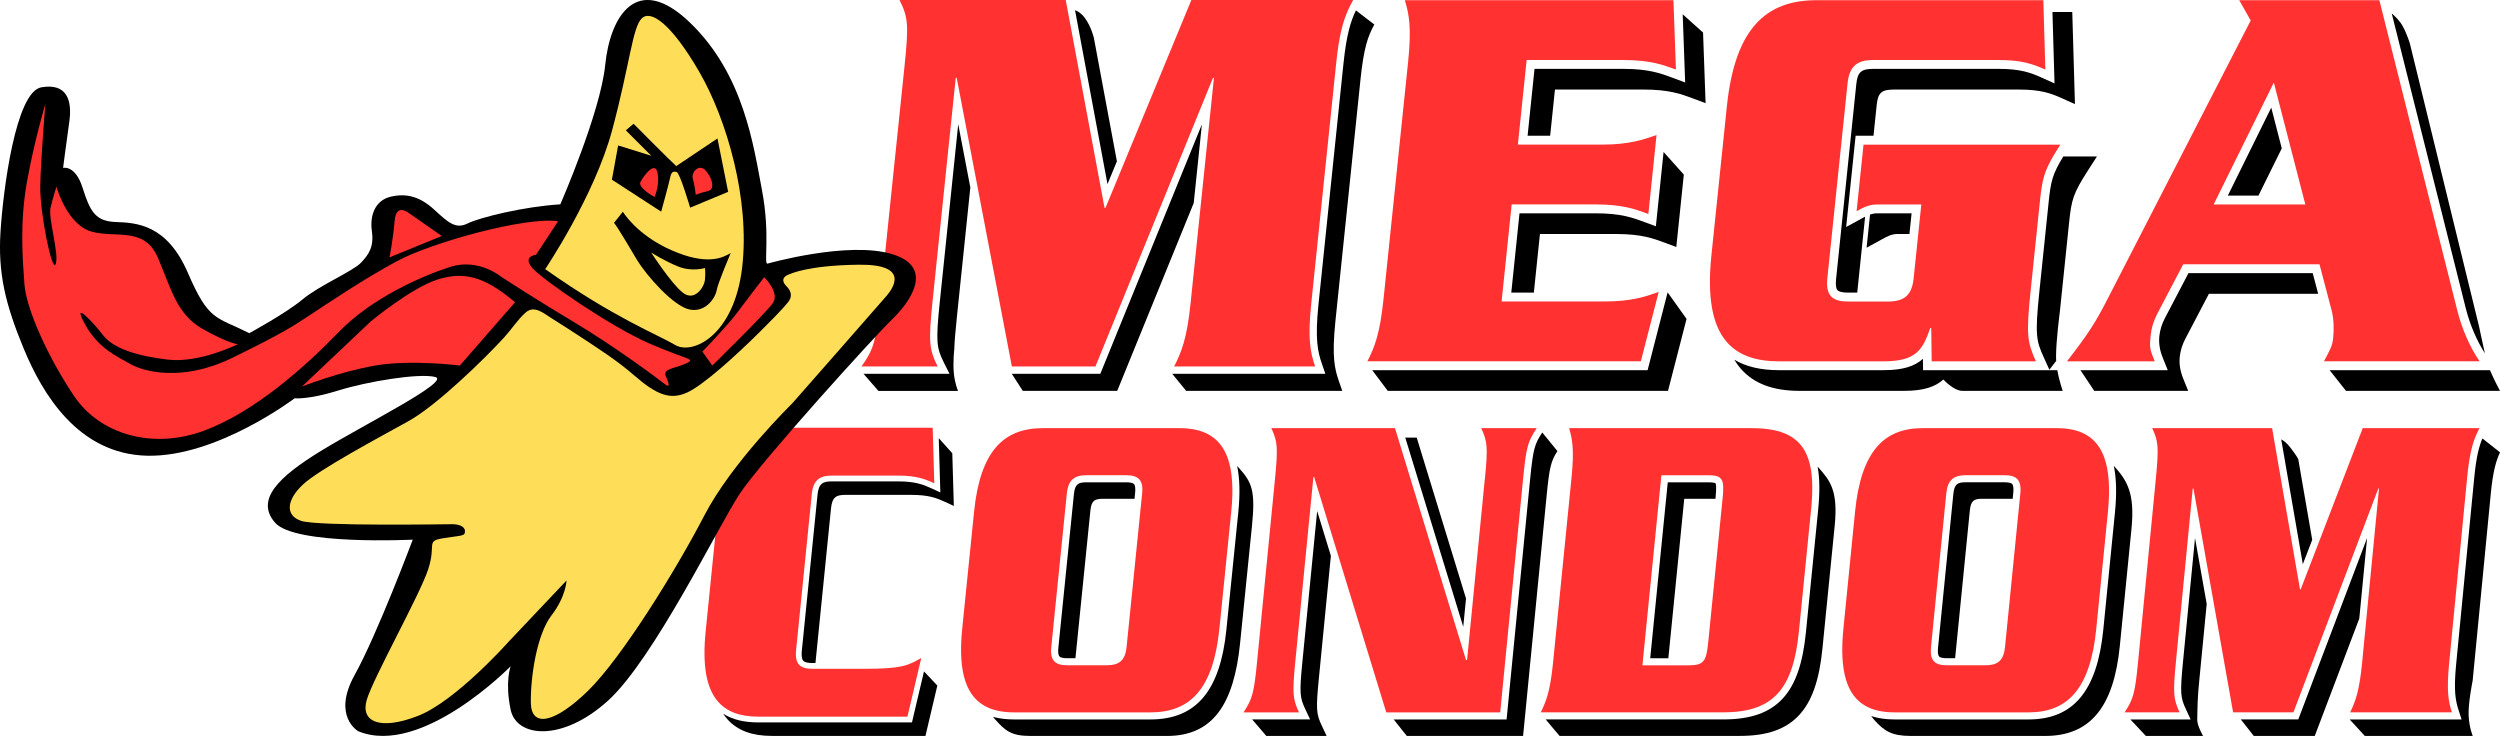
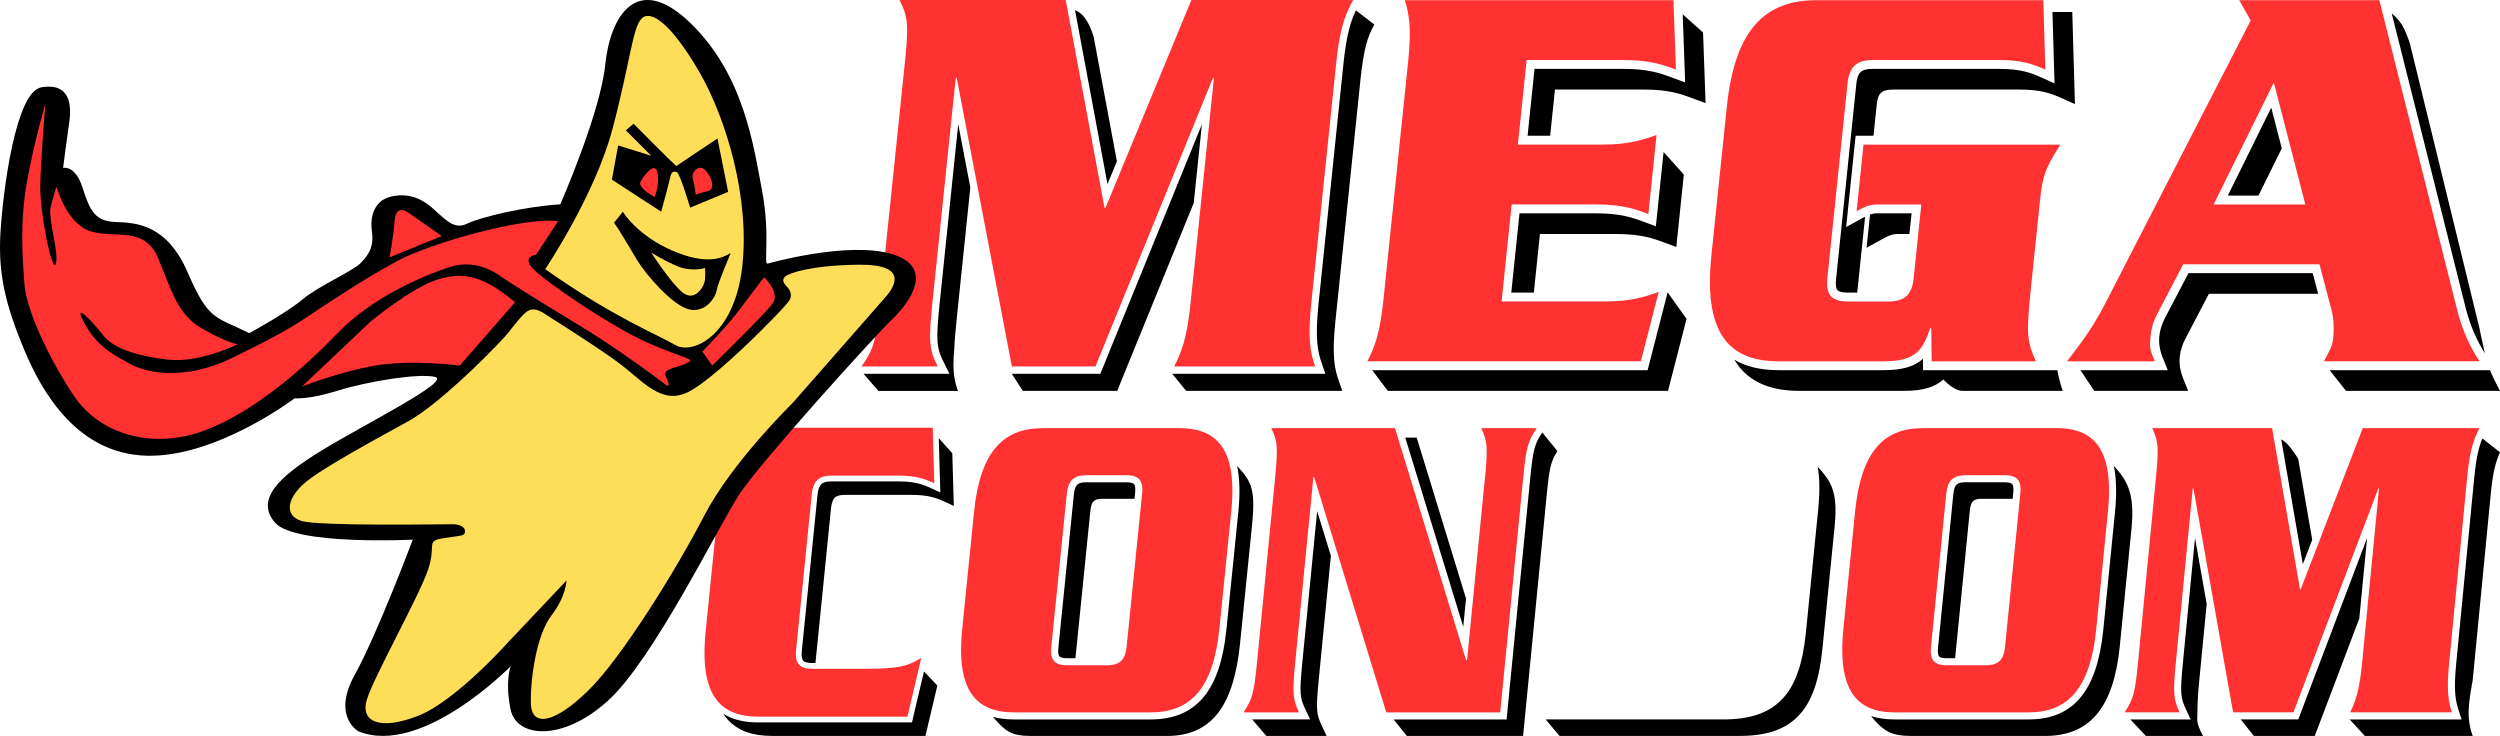
<svg xmlns="http://www.w3.org/2000/svg" viewBox="0 0 1272.58 374.61" data-name="Layer 2" id="Layer_2">
  <defs>
    <style>
      .cls-1 {
        fill: #ff3131;
      }

      .cls-1, .cls-2, .cls-3, .cls-4 {
        stroke-width: 0px;
      }

      .cls-2 {
        fill: #000;
      }

      .cls-3 {
        fill: #ff3131;
      }

      .cls-4 {
        fill: #fede59;
      }
    </style>
  </defs>
  <g data-name="Layer 1" id="Layer_1-2">
    <path d="M783.88,119.12h38.93c12.73,0,18.82,2.27,24.71,4.46l.4.15,5.37,2,.6-5.76,3.23-31.1-10.3-11.5-3.33,32.07-.6,5.76-5.37-2-.4-.15c-5.89-2.19-11.98-4.46-24.71-4.46h-38.93l-4.19,40.37h11.49l3.1-29.84Z" class="cls-2" />
    <path d="M866.9,16.57l-10.35-9.29,1.01,27.98.24,6.72-6.23-2.32-.39-.15c-5.89-2.19-11.98-4.46-24.96-4.46h-45.1l-3.53,34.05h11.49l2.44-23.52h45.1c12.98,0,19.07,2.27,24.96,4.46l.39.15,6.23,2.32-.24-6.72-1.05-29.22Z" class="cls-2" />
    <polygon points="848.64 149.73 839.55 185.06 838.68 188.43 835.23 188.43 698.5 188.43 706.43 198.97 845.63 198.97 849.07 198.97 849.94 195.59 858.51 162.32 848.87 148.83 848.64 149.73" class="cls-2" />
    <path d="M940.8,148.96h4.59l4.01-38.67c-.55.29-1.12.6-1.73.93l-.48.26-7.44,4.08.88-8.52,3.52-33.89.42-4.04h9.1l1.64-15.79c.63-6.07,2.49-7.73,8.64-7.73h63.92c11.03,0,16.23,1.95,21.87,4.49l6.47,2.92-.21-7.18-1.02-35.33-.13-4.38h-10.09l.85,29.18.21,7.18-6.47-2.92c-5.64-2.55-10.84-4.49-21.87-4.49h-63.92c-6.15,0-8.01,1.66-8.64,7.73l-10.31,99.38c-.28,2.74-.04,4.7.69,5.52.51.58,1.89,1.27,5.51,1.27Z" class="cls-2" />
    <path d="M1043.31,188.43h-64.4l-.06-4.46-.02-1.33c-4.03,3.69-9.99,5.79-19.96,5.79h-53.31c-9.28,0-16.8-1.76-22.75-5.34,1.03,1.73,2.18,3.34,3.47,4.78,6.63,7.46,16.34,11.09,29.68,11.09h53.31c9.97,0,15.93-2.1,19.96-5.79,0,0,5.2,5.79,9.74,5.79h51.03s-1.77-4.79-2.75-10.53h-3.94Z" class="cls-2" />
    <path d="M1264.89,179.86c-1.32-5.74-2.92-13.46-2.92-13.46l-35.25-144.19s-1.41-4.81-3.68-8.92c-1.62-2.93-4.22-5.33-5.58-6.47l37.84,150.66c2.12,8.15,5.51,16.01,9.59,22.37Z" class="cls-2" />
    <path d="M1262.19,188.43h-76.34l8.34,10.53h78.39s-3.04-5.6-5.11-10.53h-5.29Z" class="cls-2" />
    <polygon points="1161.5 75.53 1156.14 54.78 1134.04 99.56 1149.63 99.56 1161.5 75.53" class="cls-2" />
    <path d="M1114.01,139.03l-12,22.91c-1.53,2.87-2.51,6.06-2.84,9.24q-.55,5.28,1.78,11.03l2.51,6.22h-44.45l7.02,10.53h47.82l-2.51-6.22q-2.32-5.75-1.78-11.03c.33-3.18,1.31-6.37,2.84-9.24l12-22.91h55.62l-2.77-10.53h-63.25Z" class="cls-2" />
-     <path d="M1067.41,79.65h-17.12c-5.56,9.06-6.36,12.64-7.45,23.17l-4.71,45.38c-2.35,22.63-1.61,25.24,2.28,33.84l2.79,6.17,3.47-4.51c-.05-.71-.08-1.42-.08-2.13,0-8.21,1.93-22.83,1.93-22.83l4.71-45.38c1.23-11.81,2.05-14.86,9.69-26.73l4.49-6.98Z" class="cls-2" />
    <path d="M951.91,109.19l-.87,8.39-.88,8.52,7.44-4.08.48-.26c2.78-1.53,4.79-2.64,7.87-2.64h6.02l1.09-10.53h-17.51c-1.37,0-2.53.23-3.64.61Z" class="cls-2" />
    <path d="M692.45,41.16c1.78-17.21,3.87-22.68,7.12-28.68l-9.36-7.18c-2.65,5.46-4.81,12.33-6.35,27.15l-12.7,122.41c-1.87,18.02-.37,24.21,1.77,30.44l1.72,4.97h-77.96l7.11,8.71h79.45l-1.72-4.97c-2.15-6.22-3.64-12.41-1.77-30.44l12.7-122.41Z" class="cls-2" />
    <path d="M568.54,82.11l-11.74-62.92s-1.36-5.7-4.57-10.04c-1.89-2.55-3.77-3.54-5-3.93l16.52,88.5,4.8-11.62Z" class="cls-2" />
    <polygon points="611.8 63.31 561.05 187.95 560.11 190.26 557.64 190.26 515.09 190.26 515.02 190.26 520.64 198.97 523.68 198.97 566.24 198.97 568.7 198.97 569.64 196.66 607.65 103.32 611.8 63.31" class="cls-2" />
    <path d="M487.01,162.11l6.92-66.68-6.16-32.21-9.35,90.19c-2.17,20.9-1.7,23.67,2.19,31.44l2.72,5.42h-43.78l7.59,8.71h40.53s-1.61-3.61-2.14-9.04c-.54-5.43.23-12.22.23-12.22.11-3.78.54-8.7,1.26-15.6Z" class="cls-2" />
    <path d="M826.22,30.55c14.07,0,20.71,2.58,26.89,4.88l-1.06-29.31-.22-6.02h-136.73c2.22,7.18,3.48,14.07,1.66,31.59l-12.51,120.63c-1.82,17.52-4.51,24.41-8.21,31.59h139.2l6.62-25.71,2.48-9.62c-6.41,2.3-13.59,4.88-27.65,4.88h-52.32l5.12-49.4h42.94c13.82,0,20.46,2.58,26.64,4.88l3.21-30.95.96-9.26c-6.65,2.3-13.83,4.88-27.65,4.88h-42.94l4.47-43.08h49.11Z" class="cls-1" />
    <path d="M948.59,73.63l-3.52,33.89c1.61-.88,3.15-1.76,4.87-2.41.78-.3,1.59-.54,2.47-.72.97-.2,2-.31,3.14-.31h22.46l-1.56,15.05-2.34,22.58c-.92,8.9-5.17,11.78-13.07,11.78h-20.24c-7.9,0-11.55-2.87-10.63-11.78l10.31-99.38c.92-8.9,5.17-11.78,13.07-11.78h63.92c11.6,0,17.31,2.01,23.68,4.88l-.85-29.31-.17-6.02h-115.51c-25.67,0-41.47,14.36-45.58,54l-7.87,75.83c-2.24,21.58.55,35.66,7.7,44.02,5.98,6.99,14.99,9.98,26.68,9.98h53.31c17.03,0,19.91-6.32,23.72-16.94h.49l.22,16.94h53.06c-4.41-9.76-5.02-13.5-2.66-36.19l4.71-45.38c1.07-10.32,2.02-14.71,6.67-22.7,1.04-1.79,2.26-3.76,3.72-6.02h-100.2Z" class="cls-1" />
    <path d="M1212.68,6.12l-1.51-6.02h-71.33l3.4,6.02,2.44,4.32-.33.63-71.72,139.53c-7.13,14.07-10.63,19.24-21.47,33.32h44.67c-2.55-6.32-2.74-6.89-2.08-13.21.39-3.73,1.51-7.47,3.35-10.92l13.24-25.28h69.35l3.96,15.05,2.24,8.5c1.06,4.02,1.24,9.48.79,13.79-.42,4.02-1.03,5.17-4.71,12.06h79.22c-4.72-6.89-8.73-15.8-11.2-25.28l-38.31-152.53ZM1147.41,104.07h-20.58l30.62-62.04,7.07,27.37,8.96,34.67h-26.07Z" class="cls-1" />
    <path d="M569.78,88.77l-7.04,17.03h-.5l-18.82-100.82L542.49,0h-84.61c4.38,8.74,4.74,12.53,2.57,33.52l-12.4,119.49c-2.18,20.98-3.32,24.77-9.52,33.52h38.78c-4.38-8.74-4.74-12.53-2.57-33.52l11.76-113.37h.5l8.23,43.07,19.84,103.82h42.56l59.81-146.89h.5l-5.34,51.48-6.57,63.35c-1.84,17.78-4.58,24.77-8.36,32.06h71.77c-2.52-7.29-3.81-14.28-1.96-32.06l12.7-122.41c1.43-13.8,3.41-21.1,6.1-27.08C687.07,3.25,687.9,1.63,688.8,0h-82.35l-36.67,88.77Z" class="cls-1" />
    <path d="M543.31,335.06h4.12l7.61-75.13c.52-5.12,2.15-6.03,6.47-6.03h16l.31-3.09c.22-2.17.02-3.77-.54-4.39-.53-.59-1.97-.91-4.04-.91h-20.11c-4.32,0-5.95.91-6.47,6.03l-7.92,78.21c-.22,2.17-.02,3.77.55,4.4.53.59,1.97.91,4.04.91Z" class="cls-2" />
    <path d="M630.52,238.02c-.25-.27-.5-.53-.76-.79,1.33,6.42,1.52,14.24.57,23.58l-6.05,59.68c-3.16,31.2-15.43,45.73-38.62,45.73h-69.44c-4,0-7.57-.44-10.75-1.31.34.43.68.85,1.04,1.25,5.13,5.68,7.98,8.46,18.1,8.46h69.44c23.19,0,34.03-15.96,37.19-47.16l6.05-59.68c1.83-18.09,0-22.26-6.78-29.75Z" class="cls-2" />
    <path d="M792.77,229.61l-7.7-9.45c-3.89,5.87-4.66,8.16-6.22,24.13l-11.63,118.68-.32,3.25h-57.47l6.67,8.39h59.2l.32-3.25,11.63-118.68c1.47-14.98,2.23-17.93,5.53-23.07Z" class="cls-2" />
    <path d="M677.46,282.93l-6.98-22.79-7.53,76.83c-1.58,16.09-1.25,18.21,1.53,24.11l2.41,5.13h-29.5l7.19,8.39h30.7l-2.41-5.13c-2.78-5.91-3.11-8.03-1.53-24.11l6.12-62.43Z" class="cls-2" />
    <polygon points="746.25 304.67 721.93 225.28 721.15 222.74 718.49 222.74 715.32 222.74 744.84 319.06 746.25 304.67" class="cls-2" />
-     <path d="M857.34,253.9h15.88l.06-.59c.56-5.63.21-7.01-.05-7.32-.06-.05-.63-.48-3.79-.48h-20.49l-8.94,89.56h9.23l8.1-81.16Z" class="cls-2" />
    <path d="M925.23,237.55c1.09,5.87,1.16,13.06.28,21.89l-6.23,62.39c-1.6,15.99-5.33,26.69-11.75,33.67-6.72,7.31-16.36,10.71-30.33,10.71h-90.38c2.56,3.16,7.06,8.39,7.06,8.39h91.71c13.97,0,23.61-3.4,30.33-10.71,6.42-6.98,10.15-17.68,11.75-33.67l6.23-62.39c1.78-17.78-2.01-22.94-8.47-30.08-.07-.07-.14-.14-.2-.21Z" class="cls-2" />
    <path d="M990.97,335.06h4.25l7.48-75.14c.51-5.12,2.09-6.03,6.3-6.03h15.52l.31-3.08c.22-2.19.02-3.81-.55-4.43-.51-.57-1.9-.88-3.9-.88h-19.77c-4.2,0-5.79.91-6.3,6.03l-7.79,78.21c-.22,2.19-.02,3.81.55,4.43.51.57,1.9.88,3.9.88Z" class="cls-2" />
    <path d="M1076.01,237.13s0,0-.01-.01c1.33,6.44,1.52,14.29.59,23.68l-5.94,59.68c-3.11,31.2-15.19,45.74-38.03,45.74h-68.28c-4.49,0-8.41-.59-11.86-1.72.5.69,1.03,1.36,1.59,1.99,5.06,5.59,8.77,8.13,18.67,8.13h68.28c22.84,0,34.92-14.53,38.03-45.74l5.94-59.68c1.81-18.2-2.21-24.6-8.97-32.06Z" class="cls-2" />
    <path d="M1119.6,345.36l3.68-37.93-5.95-33.57-6.12,63.11c-1.56,16.1-1.23,18.22,1.52,24.13l2.38,5.12h-30.68l7.87,8.39h29.13s-2.97-5.15-2.97-8.12.24-9.6.24-9.6c.1-2.84.41-6.51.89-11.53Z" class="cls-2" />
    <path d="M1267.86,251.55c1.14-11.78,2.75-17.04,4.73-21.29l-8.97-7.08c-1.71,4.06-3.12,9.37-4.15,19.98l-9.21,94.94c-1.35,13.89-.28,18.65,1.25,23.42l1.51,4.7h-56.96l7.71,8.39h54.94s-1.74-3.93-2.09-10.21c-.35-6.28,2.04-17.91,2.04-17.91l9.21-94.94Z" class="cls-2" />
    <path d="M1176.99,274.76l-7.11-41.1s-.65-1.46-4.14-6c-1.63-2.12-3.26-3.33-4.53-4.02l11,63.56,4.79-12.44Z" class="cls-2" />
    <polygon points="1204.93 273.84 1170.78 363.89 1169.9 366.21 1167.42 366.21 1140.64 366.21 1147.24 374.61 1175.81 374.61 1178.29 374.61 1179.17 372.29 1200.95 314.86 1204.93 273.84" class="cls-2" />
    <path d="M600.32,217.94h-69.44c-19.73,0-31.88,11.3-35.04,42.5l-6.05,59.68c-2.3,22.74,2.32,34.91,12.64,39.83,3.83,1.83,8.45,2.67,13.79,2.67h69.44c19.73,0,31.88-11.3,35.04-42.5l6.05-59.68c1.17-11.53.55-20.34-1.68-26.87-3.8-11.13-12.31-15.63-24.75-15.63ZM581.39,251.17l-.28,2.72-7.65,75.49c-.71,7.01-3.97,9.27-10.05,9.27h-20.11c-6.07,0-8.88-2.26-8.17-9.27l7.93-78.21c.71-7.01,3.98-9.27,10.05-9.27h20.11c6.07,0,8.88,2.26,8.17,9.27Z" class="cls-1" />
    <path d="M755.81,243.94l-6.83,69.66-2.19,22.34h-.55l-34.68-113.2-1.47-4.8h-62.95c3.19,6.78,3.45,9.72,1.86,26l-9.08,92.68c-1.59,16.28-2.43,19.21-6.95,26h28.26c-3.19-6.78-3.45-9.72-1.86-26l9.2-93.81h.37l9.44,30.82,27.27,88.99h58l11.63-118.68c1.18-12.06,1.95-16.8,4.11-21.2.75-1.54,1.68-3.04,2.85-4.8h-28.26c3.19,6.78,3.45,9.72,1.86,26Z" class="cls-1" />
-     <path d="M891.64,217.94h-92.91c1.68,5.65,2.63,11.08,1.26,24.87l-9.48,94.94c-1.38,13.79-3.41,19.21-6.22,24.86h92.91c25.42,0,35.57-11.75,38.5-41.14l6.23-62.39c1.07-10.74.7-19.12-1.43-25.44-3.7-10.96-12.73-15.7-28.86-15.7ZM876.86,253.66l-.02.24-7.29,73c-.97,9.72-2.29,11.76-9.77,11.76h-23.74l9.66-96.75h23.74c7.48,0,8.4,2.03,7.43,11.75Z" class="cls-1" />
    <path d="M1047.02,217.94h-68.28c-19.4,0-31.35,11.3-34.45,42.5l-5.95,59.68c-2.17,21.81,1.92,33.88,11.2,39.18,4,2.28,8.95,3.32,14.79,3.32h68.28c19.4,0,31.35-11.3,34.45-42.5l5.95-59.68c1.18-11.8.52-20.74-1.8-27.31-3.81-10.81-12.12-15.18-24.18-15.18ZM1028.41,251.17l-.27,2.72-7.52,75.49c-.7,7.01-3.91,9.27-9.88,9.27h-19.77c-5.97,0-8.73-2.26-8.03-9.27l7.79-78.21c.7-7.01,3.91-9.27,9.88-9.27h19.77c5.97,0,8.73,2.26,8.03,9.27Z" class="cls-1" />
    <path d="M1202.71,217.94l-24.52,63.72-7.06,18.33h-.36l-13.37-77.26-.83-4.8h-61.04c3.16,6.78,3.42,9.72,1.84,26l-8.99,92.68c-1.58,16.28-2.41,19.21-6.88,26h27.98c-3.16-6.78-3.42-9.72-1.84-26l8.53-87.93h.36l8.05,45.43,12.14,68.5h30.7l43.21-113.93h.36l-5.18,53.37-3.46,35.7c-1.34,13.79-3.32,19.21-6.04,24.86h51.77c-1.81-5.65-2.74-11.08-1.4-24.86l9.21-94.94c.97-10,2.28-15.59,4.03-20.07.67-1.7,1.39-3.24,2.19-4.8h-59.4Z" class="cls-1" />
    <path d="M464.76,365.47l-.53,2.27h-78.2c-7.37,0-13.28-1.47-17.91-4.46.7,1.07,1.46,2.07,2.29,2.99,5.07,5.61,12.42,8.33,22.48,8.33h78.2l.53-2.27,5.51-23.36-6.79-7.2-5.59,23.69Z" class="cls-2" />
    <path d="M484.75,230.73l-6.89-7.7.66,22.89.14,4.75-4.31-2c-4.45-2.06-8.55-3.63-17.24-3.63h-33.7c-4.46,0-6.68,1.01-7.26,6.77l-8,79.51c-.17,1.73-.19,4,.74,5.02.7.77,2.25,1.16,4.63,1.16h1.57l7.93-78.82c.58-5.76,2.8-6.77,7.26-6.77h33.7c8.69,0,12.79,1.58,17.24,3.63l4.31,2-.14-4.75-.64-22.05Z" class="cls-2" />
    <path d="M413.21,251.51c.72-7.12,4.03-9.42,10.19-9.42h33.7c9.05,0,13.51,1.61,18.48,3.91l-.7-24.34-.11-3.92h-73.94c-20.03,0-32.35,11.49-35.54,43.2l-6.1,60.66c-1.71,16.96.37,28.13,5.73,34.86,4.66,5.85,11.81,8.34,21.12,8.34h75.87l5.23-22.15,1.82-7.72c-6.75,3.91-9.99,5.51-28.86,5.51h-26.57c-6.16,0-9.01-2.3-8.3-9.42l8-79.51Z" class="cls-1" />
    <g>
      <path d="M390.7,134.19s40.82-11.62,63.32-4.87c22.51,6.74,8.62,25.11,0,33.35-8.62,8.24-66.7,72.32-77.56,88.8-10.87,16.49-43.84,84.31-67.07,105.29-23.23,20.98-46.46,18.74-49.46,4.5-3-14.24,0-22.11,0-22.11,0,0-45.34,46.3-77.56,33.08,0,0-13.49-7.6-1.87-28.58,11.62-20.98,29.6-68.95,29.6-68.95,0,0-59.95,3-70.07-8.62-10.12-11.62,1.5-23.23,23.61-36.72,22.11-13.49,66.14-35.41,57.89-37.47s-34.47,2.25-49.46,6.93c-14.99,4.68-22.11,3.93-22.11,3.93,0,0-39.53,29.98-74.94,29.23-35.41-.75-53.58-31.85-62.95-54.52C2.69,154.79-1.06,139.06.25,118.07c1.31-20.98,7.68-71.38,20.8-73.63s15.74,6.74,14.24,17.42c-1.5,10.68-3.18,23.61-3.18,23.61,0,0,6.18-1.69,9.93,10.12s6.37,17.05,16.86,17.42,26.04,1.12,36.72,25.85c10.68,24.73,14.05,22.11,31.29,30.73,0,0,18.92-10.3,27.17-17.24,8.24-6.93,25.48-14.24,29.6-18.55s6.74-8.24,5.62-16.11,1.5-15.74,9.74-17.61c8.24-1.87,14.99.19,22.11,6.74,7.12,6.56,10.87,9.93,16.86,6.93,6-3,28.66-8.62,47.21-9.74,0,0,20.42-46.65,22.86-71.01,2.44-24.36,15.92-47.77,43.28-21.36,27.35,26.42,32.22,62.58,36.53,85.25,4.31,22.67.72,37.85,2.81,37.28Z" class="cls-2" />
      <g>
        <path d="M357.53,178.96s12.74-13.11,17.61-19.67c4.87-6.56,13.86-18.17,13.86-18.17,0,0,8.24,7.87,4.31,13.3-3.93,5.43-30.73,31.66-30.73,31.66l-5.06-7.12Z" class="cls-1" />
        <path d="M284.09,112.64l-11.24,17.05s-7.12.75-1.87,6.74,39.72,29.79,59.58,38.41c19.86,8.62,24.17,7.68,18.36,10.3s-11.8,2.44-9.93,6.56,2.06,6-.94,3.56-25.48-19.11-44.96-30.73c-19.48-11.62-37.66-23.42-37.66-23.42,0,0-11.62-9.93-26.23-5.25s-40.09,15.92-56.77,33.16-42.34,40.47-68.57,50.21c-26.23,9.74-53.02,1.87-66.14-17.61-13.11-19.48-24.36-44.22-25.29-56.96s-2.44-31.29,1.31-52.18c3.75-20.89,9.37-39.62,9.37-39.62,0,0-2.44,29.04-2.62,42.15-.19,13.11,6,44.4,7.87,39.34s-3.93-23.23-2.62-28.66,3-10.68,3-10.68c0,0,5.25,19.3,17.8,22.86s26.98-2.81,33.91,13.49c6.93,16.3,9.55,28.66,22.86,36.16,13.3,7.49,17.8,7.68,17.8,7.68,0,0-19.48,9.74-35.6,7.87-16.11-1.87-27.92-5.81-32.97-12.37-5.06-6.56-16.3-18.55-9.37-5.81,6.93,12.74,17.05,16.86,23.23,20.42,6.18,3.56,25.85,9.55,51.9-3.18,26.04-12.74,30.91-16.11,39.16-21.55s27.35-18.36,44.78-27.73,65.2-22.67,81.87-20.23Z" class="cls-1" />
        <path d="M198.28,131l26.6-10.87-16.67-11.62s-6.56-5.43-7.31,3.75c-.75,9.18-2.62,18.74-2.62,18.74Z" class="cls-1" />
        <path d="M153.7,196.76l35.03-33.16s20.8-17.24,34.1-21.36c13.3-4.12,23.61-1.69,39.34,11.62l-28.1,32.22s-24.73-3.18-43.09,0c-18.36,3.18-37.28,10.68-37.28,10.68Z" class="cls-1" />
      </g>
      <path d="M331.49,128.57s10.12,15.74,16.11,20.42,10.87-2.81,11.24-6.56c.37-3.75,0-6,0-6,0,0-6.58,2.06-13.59-.75-7.02-2.81-13.76-7.12-13.76-7.12Z" class="cls-4" />
      <path d="M277.53,137s25.11-37.28,34.1-70.82,10.3-52.08,14.99-56.77,15.18,2.81,29.23,26.98c14.05,24.17,26.04,65.2,21.92,99.86-4.12,34.66-25.29,44.59-34.1,39.34-8.81-5.25-30.9-13.68-66.14-38.59ZM324.56,132.78c4.12,6.83,18.17,23.33,26.74,24.83,8.57,1.5,13.17-6.93,13.54-9.93s7.12-18.92,7.12-18.92c-3.93,2.44-11.99,6.56-29.98-1.31-17.99-7.87-24.92-19.67-24.92-19.67l-4.5,5.62c2.44,3.18,7.87,12.55,11.99,19.39ZM336.55,107.77s3.75-13.49,4.5-17.05,1.69-3.56,3.37-3.18,6.88,18.17,6.88,18.17l19.35-8.06-5.43-27.17-20.98,14.05c-2.62-2.25-21.73-21.55-21.73-21.55l-3.93,3.37,12.93,12.93-16.86-5.25-3.18,17.42,25.11,16.3Z" class="cls-4" />
      <g>
        <path d="M354.16,99.15s-.56-5.06-1.5-8.24,3.14-7.68,6.35-4.31,5.45,9.74,1.33,10.68-6.18,1.87-6.18,1.87Z" class="cls-3" />
        <path d="M333.18,100.28s-8.81-4.69-7.12-7.78,7.31-10.77,8.62-4.59-1.5,12.37-1.5,12.37Z" class="cls-3" />
      </g>
      <path d="M402.12,139.52s8.84-4.47,35.03-4.77c26.19-.31,17.42,11.98,14.24,15.73-3.18,3.75-48.15,54.9-48.15,54.9,0,0-30.73,29.98-44.78,57.14-14.05,27.17-41.97,72.32-59.02,88.99s-29.04,19.11-29.23,6.18,3-34.66,10.49-44.4c7.49-9.74,7.68-17.8,7.68-17.8l-29.6,31.29s-26.79,30.16-46.09,37.66c-19.3,7.49-29.23,3-26.04-8.06,3.18-11.05,26.98-53.4,31.29-66.51s-1.5-14.43,7.87-15.92c9.37-1.5,10.87-.94,10.87-3.56s-3.56-3.56-6.37-3.56-68.57,1.12-77-1.69c-8.43-2.81-7.31-10.87.94-18.55,8.24-7.68,39.16-24.17,53.68-32.22,14.52-8.06,38.87-31.85,48.8-42.72,3.66-4.01,6.76-8.94,10.83-12.55,4.44-3.94,9.25.44,13.27,2.95,4.72,2.95,9.4,5.96,14.05,9.01,9.54,6.27,19.36,12.55,27.99,20.07,11.62,10.12,18.36,12.37,26.6,8.81,8.24-3.56,25.29-19.06,37.66-31.36,12.37-12.3,13.49-14.17,13.49-14.17,0,0,4.5-3.93-.19-8.62s1.69-6.28,1.69-6.28Z" class="cls-4" />
    </g>
  </g>
</svg>